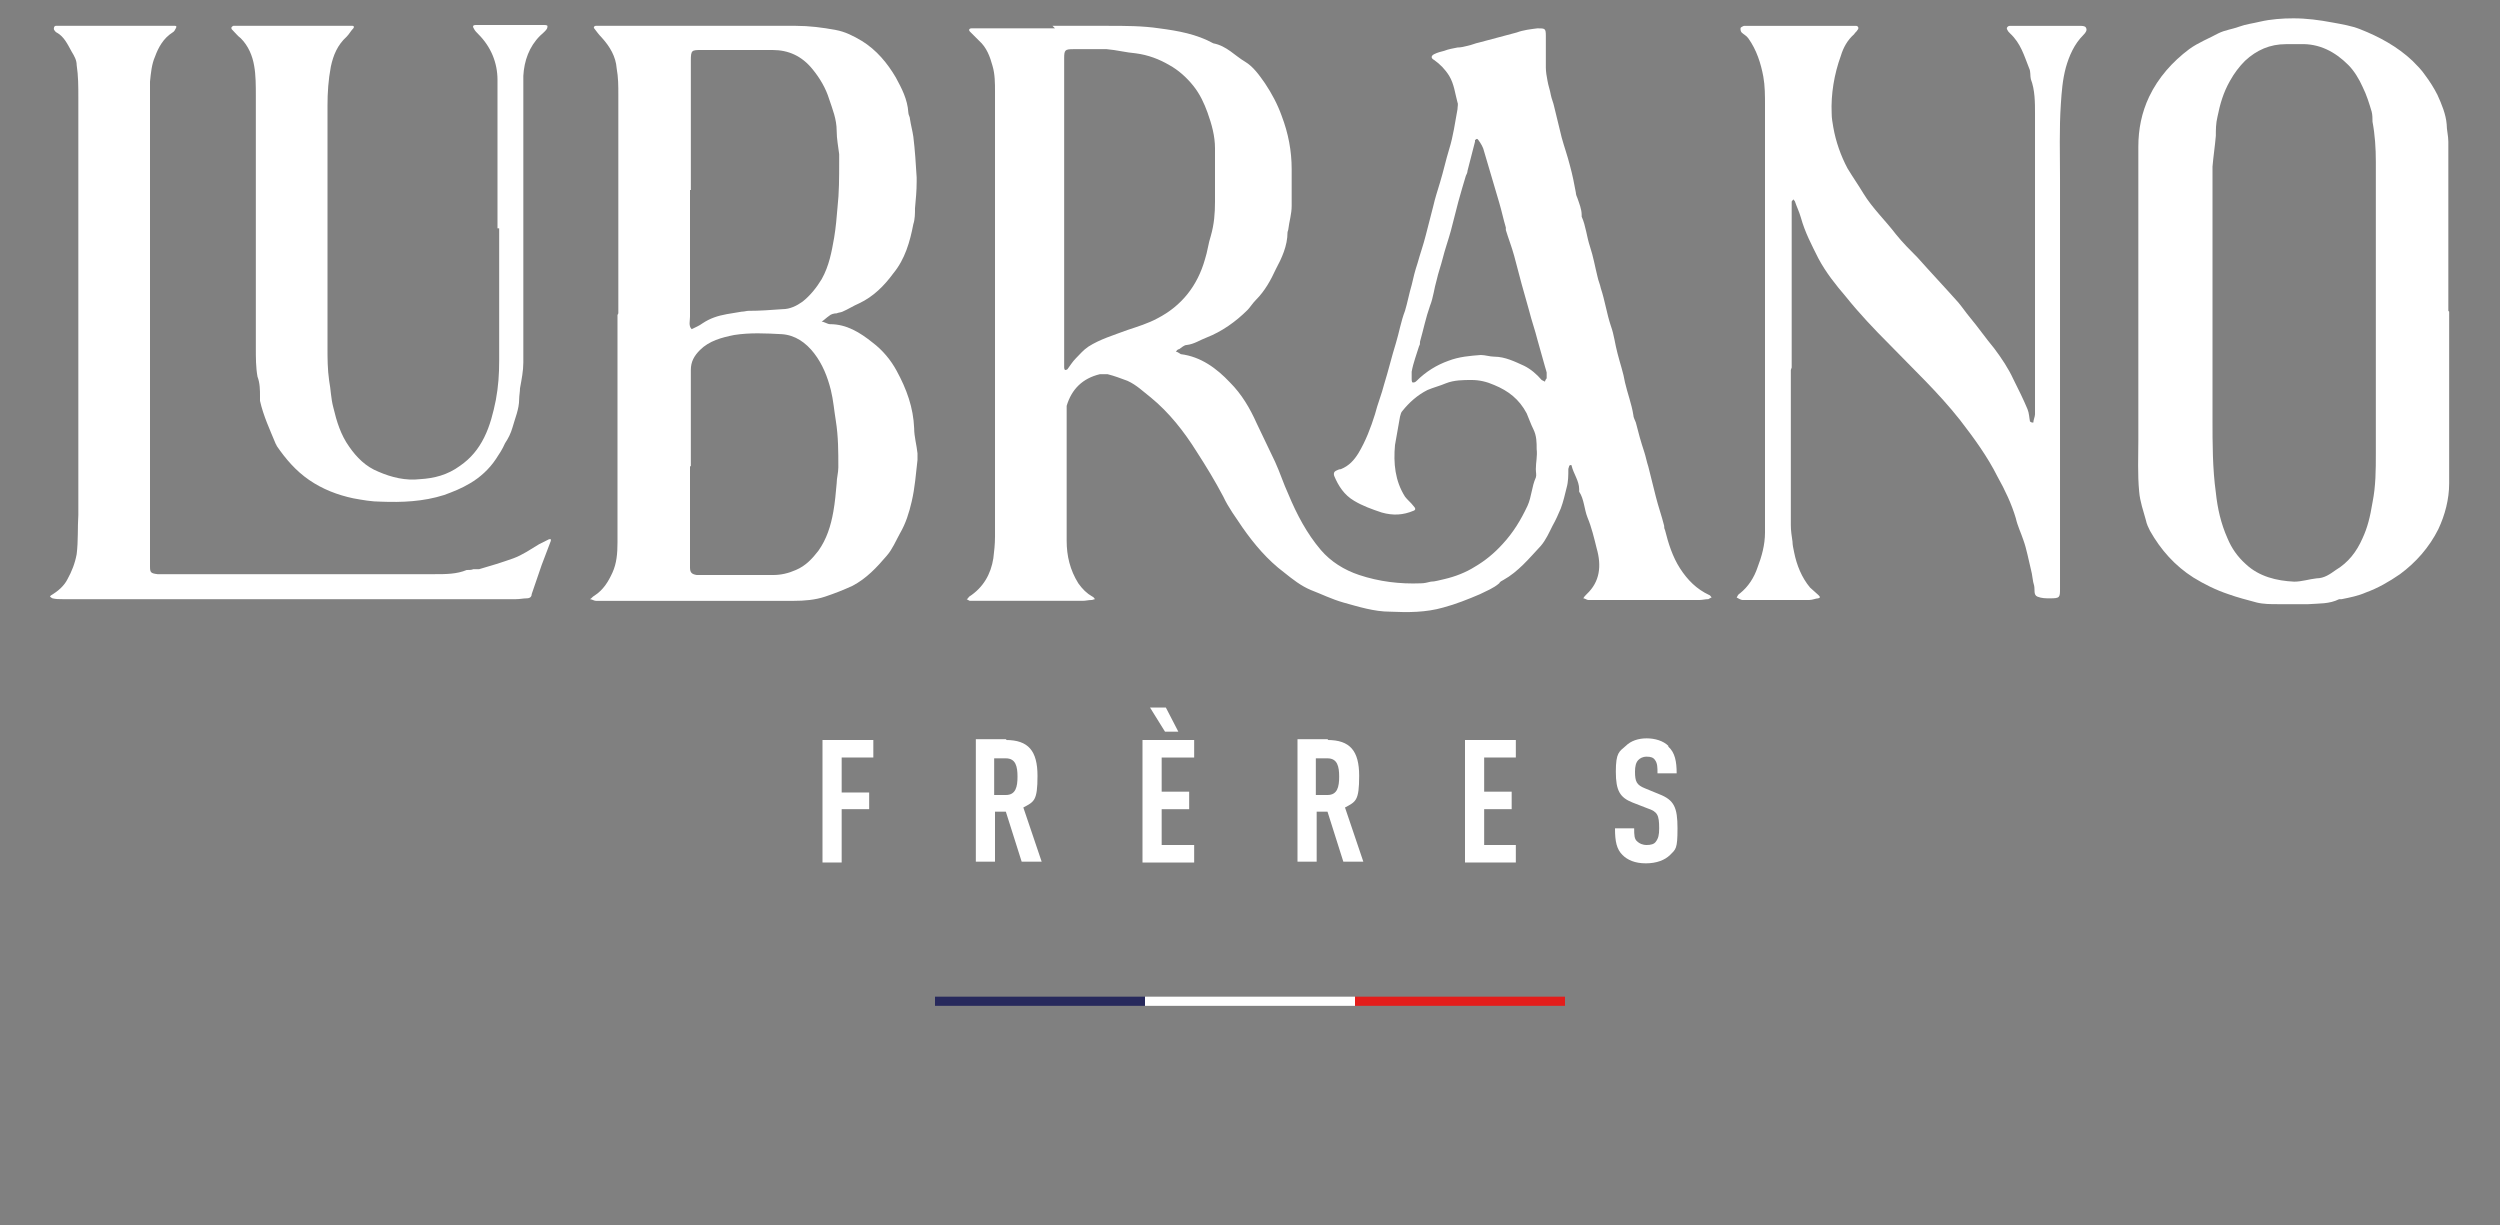
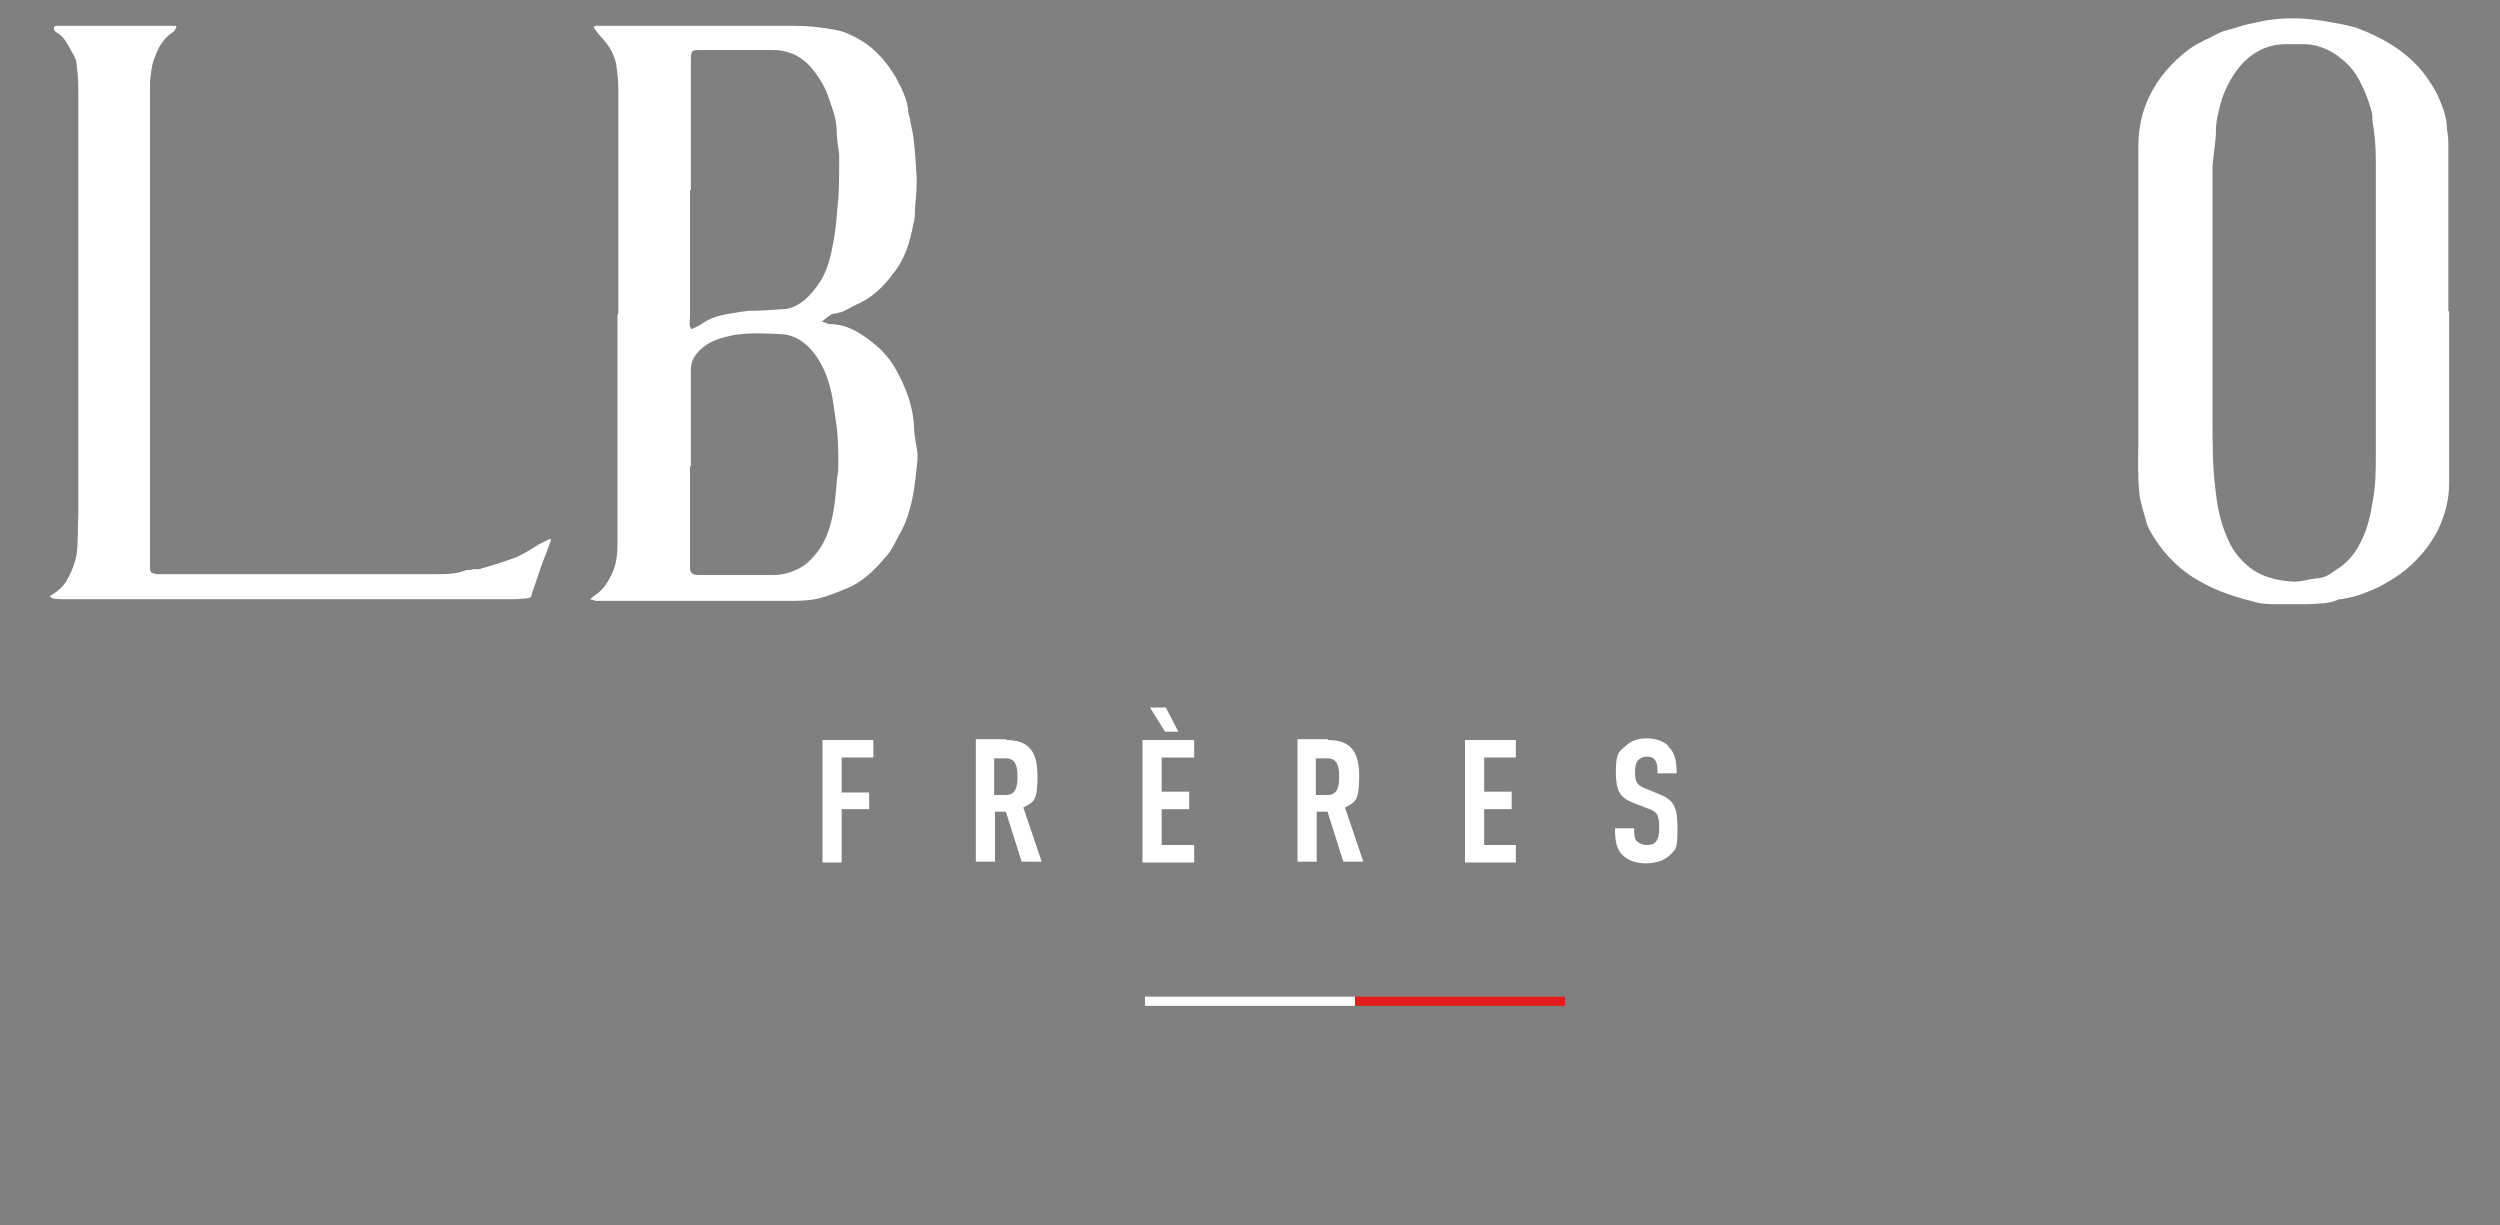
<svg xmlns="http://www.w3.org/2000/svg" id="Calque_1" version="1.1" viewBox="0 0 300 147">
  <rect x="0" y="0" width="300" height="147" fill="#808080" stroke="none" />
  <defs>
    <style> .st0 { fill: none; } .st1 { fill: #e31d1b; } .st2 { fill: #fff; } .st3 { fill: #27295c; } </style>
  </defs>
-   <path class="st2" d="M126.3,3.1c2.2,0,4.5,0,6.7,0,2,0,4.1,0,6.1.3,2.3.3,4.5.7,6.5,1.8,1.6.3,2.6,1.5,3.8,2.2,1,.6,1.7,1.6,2.4,2.6.8,1.2,1.5,2.5,2,3.9.8,2.1,1.2,4.2,1.2,6.4,0,1.5,0,3,0,4.4,0,1-.3,1.9-.4,2.8,0,.1-.1.3-.1.4,0,1.6-.7,3.1-1.4,4.4-.6,1.3-1.3,2.6-2.4,3.7-.4.4-.7.9-1,1.2-1.4,1.4-3.1,2.6-4.9,3.3-.8.3-1.5.8-2.4.9-.3,0-.6.3-.9.5-.2,0-.3.2-.4.3.2,0,.4.2.6.3,2.4.3,4.3,1.7,5.9,3.4,1.4,1.4,2.4,3.1,3.2,4.9.7,1.5,1.5,3.1,2.2,4.6.6,1.3,1,2.6,1.6,3.9,1,2.4,2.2,4.7,3.9,6.7,1.2,1.4,2.8,2.4,4.6,3,2.4.8,4.9,1.1,7.4,1,.4,0,.8-.1,1.2-.2.5,0,1.1-.2,1.6-.3,1.3-.3,2.6-.8,3.7-1.5,1.2-.7,2.3-1.6,3.3-2.7,1.3-1.4,2.2-2.9,3-4.6.5-1.1.5-2.3,1-3.4.1-.3,0-.6,0-1,0-.8.2-1.6.1-2.4,0-.8,0-1.6-.4-2.4-.3-.6-.5-1.2-.8-1.9-.9-1.7-2.2-2.7-3.9-3.4-.9-.4-1.8-.6-2.7-.6-1,0-2.1,0-3.1.4-.7.3-1.5.5-2.2.8-1.2.6-2.2,1.5-3,2.5-.2.2-.2.4-.3.7-.2,1.1-.4,2.2-.6,3.4-.2,2.2,0,4.3,1.2,6.2.3.4.7.7,1,1.1.3.3.3.5,0,.6-1.2.5-2.4.6-3.8.2-1.2-.4-2.3-.8-3.3-1.4-1.2-.7-1.9-1.8-2.4-3-.1-.3,0-.5.2-.6.2-.1.4-.2.6-.2,1-.4,1.6-1.1,2.1-1.9.9-1.5,1.5-3.1,2-4.7.3-1.2.8-2.4,1.1-3.6.5-1.6.9-3.3,1.4-4.9.4-1.3.6-2.6,1.1-3.9.3-1,.5-2.1.8-3.1.2-.9.4-1.7.7-2.6.3-1.1.7-2.2,1-3.4.3-1.2.6-2.3.9-3.5.2-.9.5-1.8.8-2.8.4-1.3.7-2.7,1.1-4,.5-1.6.7-3.2,1-4.8,0-.3.1-.6,0-.8-.3-1.1-.4-2.2-1-3.2-.5-.8-1.1-1.4-1.8-1.9-.4-.2-.4-.5,0-.7.4-.2.8-.3,1.2-.4.5-.2,1.1-.3,1.6-.4.4,0,.8-.1,1.2-.2.5-.1.9-.3,1.4-.4,1.5-.4,3-.8,4.5-1.2.8-.3,1.7-.4,2.5-.5.9,0,1,0,1,.9,0,1.3,0,2.5,0,3.8,0,.5.1,1.1.2,1.6.1.6.3,1.1.4,1.7.1.5.3.9.4,1.4.3,1.2.6,2.5.9,3.7.3,1.1.7,2.2,1,3.4.3,1.1.5,2.1.7,3.2,0,.2.1.5.2.7.2.6.5,1.3.5,2,0,0,0,.1,0,.2.5,1.1.6,2.4,1,3.6.4,1.2.6,2.4.9,3.6.1.5.3.9.4,1.4.5,1.5.7,3,1.2,4.5.4,1.1.5,2.2.8,3.3.3,1.2.7,2.3.9,3.5.3,1.3.8,2.6,1,3.9,0,.3.2.6.3.9.3,1.2.6,2.3,1,3.5.2.6.3,1.2.5,1.8.3,1.2.6,2.4.9,3.6.3,1.2.7,2.3,1,3.5,0,.2,0,.3.1.5.4,1.6.9,3.2,1.8,4.6.9,1.4,2,2.5,3.5,3.2.1,0,.2.2.3.3-.1,0-.2.1-.4.2-.4,0-.7.1-1.1.1-4.2,0-8.5,0-12.7,0s-.4,0-.6,0c-.2,0-.4-.2-.6-.2.1-.2.2-.3.4-.5,1.6-1.5,1.8-3.4,1.2-5.5-.3-1.2-.6-2.5-1.1-3.7-.4-1-.4-2.2-1-3.1,0,0,0-.2,0-.3,0-1-.7-1.9-.9-2.8,0,0,0-.1-.1-.1,0,0-.1,0-.2.1,0,.1-.1.3-.1.4,0,.7,0,1.5-.2,2.2-.2.8-.4,1.7-.7,2.5-.3.7-.6,1.4-1,2.1-.4.8-.8,1.7-1.4,2.4-1.4,1.5-2.7,3.1-4.5,4.1-.2.1-.4.2-.5.4-.7.6-1.5.9-2.3,1.3-1.4.6-2.9,1.2-4.4,1.6-2.1.6-4.2.6-6.4.5-1.9,0-3.8-.6-5.6-1.1-1.4-.4-2.6-1-3.9-1.5-1.2-.5-2.2-1.3-3.2-2.1-2-1.5-3.6-3.4-5-5.4-.8-1.2-1.7-2.4-2.3-3.7-1-1.9-2.1-3.7-3.2-5.4-1.5-2.4-3.3-4.7-5.5-6.5-.9-.7-1.7-1.5-2.8-2-.8-.3-1.6-.6-2.4-.8-.3,0-.6,0-.9,0-2.1.5-3.4,1.8-4,3.8,0,.2,0,.5,0,.7,0,5.2,0,10.4,0,15.5,0,1.8.4,3.5,1.4,5.1.5.7,1,1.2,1.7,1.6.1,0,.2.2.3.3-.1,0-.3.1-.4.1-.4,0-.7.1-1.1.1-4.2,0-8.5,0-12.7,0-.3,0-.6,0-.8,0-.1,0-.2-.1-.4-.2.1,0,.2-.2.3-.3,1.7-1.1,2.6-2.7,2.9-4.6.1-.8.2-1.7.2-2.6,0-17.8,0-35.6,0-53.4,0-1,0-2.1-.3-3.1-.3-1.1-.7-2.2-1.6-3-.4-.4-.7-.7-1.1-1.1-.2-.2-.1-.4.2-.4.3,0,.6,0,.9,0,3,0,6,0,9.1,0M127.7,25.3c0,5.9,0,11.9,0,17.8,0,.3,0,.6,0,1,0,0,0,.2.1.3,0,0,.2,0,.3-.1.3-.4.6-.9,1-1.3.5-.5.9-1,1.5-1.4,1.4-.9,3.1-1.4,4.7-2,1.2-.4,2.5-.8,3.6-1.4,2.9-1.5,4.8-3.9,5.7-7.1.3-.9.4-1.9.7-2.8.4-1.4.5-2.7.5-4.1,0-2.1,0-4.2,0-6.4,0-1.5-.4-2.9-.9-4.3-.4-1.1-.9-2.2-1.7-3.2-.8-1-1.8-1.9-2.9-2.5-1.2-.7-2.5-1.2-4-1.4-1.2-.1-2.3-.4-3.5-.5-1.3,0-2.7,0-4,0-1,0-1.1.1-1.1,1.1,0,.3,0,.5,0,.8v17.5M185.6,44.7c0,0-.1-.4-.2-.7-.3-1.1-.6-2.1-.9-3.2-.3-1.2-.7-2.3-1-3.5-.3-1.1-.6-2.1-.9-3.2-.3-1.1-.6-2.3-.9-3.4-.3-1.1-.7-2.1-1-3.1,0-.1,0-.2,0-.3-.3-1-.5-2-.8-3-.6-2-1.2-4.1-1.8-6.1-.1-.5-.4-1-.7-1.4-.2-.3-.3,0-.4,0,0,0,0,.1,0,.2-.3,1.2-.6,2.3-.9,3.5,0,.2-.1.4-.2.6-.3,1-.6,2-.9,3.1-.3,1.2-.6,2.3-.9,3.5-.3,1.1-.7,2.2-1,3.4-.2.8-.5,1.6-.7,2.5-.3,1-.4,2.1-.8,3.1-.5,1.4-.8,2.9-1.2,4.3,0,.2,0,.4-.1.5-.3,1-.7,2-.9,3.1,0,.3,0,.6,0,.9,0,.1,0,.3.1.4.2,0,.3,0,.5-.2,1.1-1.1,2.4-1.9,3.8-2.4,1.3-.5,2.6-.6,3.9-.7.5,0,1.1.2,1.6.2,1.3,0,2.5.6,3.6,1.1.8.4,1.5,1,2.1,1.7,0,0,.2.1.4.2,0-.1.1-.3.2-.4,0,0,0-.1,0-.4" />
  <path class="st2" d="M74.2,37.6c0-8.7,0-17.5,0-26.2,0-1.1,0-2.1-.2-3.2-.1-1.4-.8-2.6-1.8-3.7-.3-.3-.6-.7-.9-1.1-.1-.1,0-.3.2-.3.3,0,.6,0,.9,0,7.7,0,15.4,0,23.1,0,1.6,0,3.2.2,4.8.5,1.1.2,2.1.7,3.1,1.3,1.8,1.1,3.1,2.7,4.1,4.4.7,1.3,1.4,2.6,1.5,4.2,0,.3.2.5.2.8.1.7.3,1.4.4,2.1.2,1.6.3,3.3.4,4.9,0,.2,0,.4,0,.5,0,1.1-.1,2.1-.2,3.2,0,.6,0,1.3-.2,1.9-.4,2.1-1,4.2-2.4,5.9-1.1,1.5-2.4,2.8-4.1,3.6-.7.3-1.3.7-2,1-.2.1-.5.1-.7.2-.3,0-.7.1-.9.3-.3.2-.6.5-.9.7.3,0,.7.3,1,.3,2,0,3.6,1,5.1,2.2,1.2.9,2.2,2.1,2.9,3.4,1.2,2.2,2,4.4,2.1,6.9,0,1,.3,2,.4,3,0,.2,0,.5,0,.8-.2,1.7-.3,3.3-.7,5-.3,1.3-.7,2.6-1.4,3.8-.5.9-.9,1.9-1.6,2.7-1.2,1.4-2.4,2.7-4.1,3.6-1.1.5-2.1.9-3.3,1.3-1.2.4-2.5.5-3.7.5-7.7,0-15.3,0-23,0-.3,0-.5,0-.8,0-.2,0-.5-.2-.7-.2.2-.1.3-.3.5-.4,1.1-.7,1.7-1.7,2.2-2.8.5-1.1.6-2.3.6-3.6,0-9.1,0-18.2,0-27.3h0ZM82.8,22.8c0,5.1,0,10.1,0,15.2,0,.5-.2,1.1.2,1.5.4-.2.9-.4,1.3-.7.9-.6,1.8-.9,2.9-1.1.6-.1,1.2-.2,1.8-.3.3,0,.6-.1.8-.1,1.4,0,2.7-.1,4.1-.2.9,0,1.7-.4,2.4-.9.9-.7,1.7-1.7,2.3-2.7.9-1.6,1.2-3.3,1.5-5,.2-1.2.3-2.4.4-3.6.2-1.8.2-3.6.2-5.5,0-.3,0-.6,0-.9-.1-.9-.3-1.8-.3-2.8,0-1.4-.5-2.6-.9-3.8-.4-1.3-1.1-2.5-2-3.6-1.3-1.6-2.9-2.3-4.8-2.3-2.8,0-5.7,0-8.5,0-1.2,0-1.3,0-1.3,1.3,0,5.2,0,10.4,0,15.5M82.8,56v5.1c0,2.3,0,4.7,0,7,0,.6.2.8.8.9.2,0,.4,0,.5,0,2.9,0,5.8,0,8.7,0,.9,0,1.8-.2,2.7-.6,1.2-.5,2-1.4,2.7-2.3,1-1.4,1.5-3,1.8-4.7.2-1.1.3-2.3.4-3.4,0-.6.2-1.3.2-1.9,0-1.9,0-3.7-.3-5.6-.2-1.2-.3-2.5-.6-3.7-.4-1.6-1-3.1-2-4.4-1-1.3-2.3-2.2-3.9-2.3-1.9-.1-3.8-.2-5.7.1-1.5.3-3,.7-4.1,1.8-.7.7-1.1,1.4-1.1,2.4,0,3.8,0,7.7,0,11.5" />
  <path class="st2" d="M293.9,37.4c0,6.9,0,13.7,0,20.6,0,1.9-.5,3.8-1.3,5.5-1.1,2.2-2.7,4-4.6,5.4-1.3.9-2.7,1.7-4.1,2.2-.9.4-1.9.6-2.9.8-.1,0-.2,0-.3,0-1.2.6-2.4.5-3.7.6-1.2,0-2.4,0-3.7,0-.8,0-1.7,0-2.5-.2-1.1-.3-2.3-.6-3.4-1-1.5-.5-2.9-1.2-4.2-2-2.2-1.4-3.9-3.3-5.2-5.6-.2-.4-.4-.8-.5-1.3-.3-1.1-.7-2.2-.8-3.4-.2-2.1-.1-4.2-.1-6.3,0-11.7,0-23.4,0-35.1,0-2.1.4-4.1,1.3-6,1.1-2.3,2.8-4.2,4.8-5.7,1.1-.8,2.4-1.3,3.5-1.9.8-.4,1.7-.5,2.5-.8s1.7-.4,2.5-.6c1.3-.3,2.7-.4,4-.4,1.6,0,3.1.2,4.7.5,1.1.2,2.3.4,3.3.8,2.3.9,4.5,2.1,6.3,3.8.5.5,1.1,1.1,1.5,1.7.6.8,1.1,1.6,1.5,2.4.5,1.1,1,2.3,1.1,3.5,0,.7.2,1.4.2,2.1,0,4.2,0,8.4,0,12.6v7.7h0ZM285.1,37.6h0c0-6.1,0-12.2,0-18.2,0-1.6-.1-3.2-.4-4.8,0-.4,0-.8-.1-1.2-.3-1-.6-2-1.1-3-.4-.9-1-1.9-1.7-2.6-1.6-1.6-3.5-2.6-5.8-2.5-.6,0-1.2,0-1.7,0-1.9,0-3.5.7-4.9,2-.7.7-1.3,1.5-1.8,2.4-.8,1.4-1.2,2.8-1.5,4.3-.2.8-.2,1.6-.2,2.3-.1,1.2-.3,2.5-.4,3.7,0,10.1,0,20.2,0,30.3,0,2.9,0,5.9.4,8.8.2,1.9.6,3.7,1.4,5.5.5,1.2,1.2,2.2,2.2,3.1,1.6,1.5,3.7,2,5.8,2.1.9,0,1.8-.3,2.7-.4.9,0,1.6-.5,2.3-1,1.5-.9,2.5-2.2,3.2-3.8.6-1.3.9-2.5,1.2-4.3.4-2,.4-3.9.4-5.9,0-5.6,0-11.3,0-16.9" />
-   <path class="st2" d="M214.9,44.4c0,6.2,0,12.4,0,18.6,0,.7.1,1.3.2,2,0,.4.1.8.2,1.3.3,1.5.9,3,1.9,4.2.3.3.7.6,1,.9.2.2.3.3,0,.4-.3,0-.7.2-1.1.2-2.5,0-5,0-7.6,0s-.3,0-.4,0c-.2,0-.5-.2-.7-.3.1-.2.2-.4.4-.5,1-.8,1.7-1.9,2.1-3.1.5-1.3.9-2.7.9-4.2,0-1.2,0-2.3,0-3.5,0-15.9,0-31.9,0-47.8,0-1.1,0-2.3-.2-3.4-.3-1.6-.8-3.2-1.8-4.6-.2-.3-.6-.5-.8-.7-.1-.1-.2-.4-.1-.6,0,0,.3-.2.4-.2.2,0,.4,0,.5,0,4.1,0,8.2,0,12.3,0,.2,0,.4,0,.6,0,.3,0,.4.3.2.5-.1.2-.3.3-.4.5-.8.7-1.3,1.6-1.6,2.6-.8,2.2-1.2,4.6-1.1,6.9,0,.6.1,1.1.2,1.7.3,1.7.9,3.4,1.7,4.9.6,1,1.3,2,1.9,3,1.1,1.8,2.6,3.2,3.9,4.9.8,1,1.7,1.9,2.6,2.8,1.6,1.8,3.3,3.6,4.9,5.4.5.6.9,1.2,1.4,1.8,1,1.2,1.9,2.5,2.9,3.7.9,1.2,1.7,2.4,2.3,3.7.6,1.2,1.2,2.4,1.7,3.6.2.5.2,1,.3,1.5,0,0,.1,0,.2.1,0,0,.2,0,.2,0,0-.3.2-.7.2-1,0-.2,0-.5,0-.8,0-11.7,0-23.4,0-35.2,0-1.4,0-2.9-.5-4.2-.1-.4,0-.9-.2-1.3-.6-1.5-1-3-2.3-4.2-.1-.1-.3-.3-.3-.4-.2-.2,0-.5.3-.5.2,0,.4,0,.5,0,2.6,0,5.2,0,7.8,0,.3,0,.7,0,.8.2.2.3,0,.6-.3.9-1.1,1.1-1.7,2.5-2.1,3.9-.4,1.5-.5,2.9-.6,4.4-.2,3-.1,6-.1,9,0,16.2,0,32.4,0,48.6s0,.4,0,.5c0,1.1,0,1.2-1.2,1.2-.5,0-1,0-1.5-.2-.5-.2-.3-.8-.4-1.3-.2-.6-.2-1.3-.4-2-.3-1.2-.5-2.4-.9-3.5-.3-.9-.7-1.7-.9-2.6-.5-1.7-1.3-3.4-2.2-5-1.2-2.4-2.8-4.6-4.5-6.8-2.6-3.3-5.6-6.1-8.5-9.1-1.8-1.8-3.6-3.7-5.2-5.7-1.2-1.4-2.4-2.9-3.3-4.6-.8-1.6-1.6-3.1-2.1-4.9-.2-.7-.5-1.3-.7-1.9,0-.1-.2-.2-.2-.3,0,.1-.2.2-.2.3,0,.4,0,.7,0,1.1,0,6.3,0,12.5,0,18.8h0Z" />
  <path class="st2" d="M34.8,71.9c-9.1,0-18.2,0-27.3,0-.4,0-.8,0-1.2-.1,0,0-.2-.1-.3-.2,0,0,.1-.2.2-.2.8-.5,1.5-1.1,1.9-1.9.5-.9.9-1.9,1.1-3,.2-1.6.1-3.2.2-4.7,0-16.7,0-33.4,0-50.1,0-1.3,0-2.6-.2-3.9,0-.6-.3-1.1-.6-1.6-.5-.9-.9-1.8-1.8-2.3-.1,0-.2-.2-.3-.3-.1-.2,0-.5.2-.5.2,0,.4,0,.5,0,4.4,0,8.8,0,13.3,0,.2,0,.4,0,.5,0,.2,0,.2.1.1.3-.1.2-.2.4-.4.5-1.1.7-1.7,1.8-2.1,2.9-.4.9-.5,2-.6,3,0,.7,0,1.5,0,2.3,0,18.4,0,36.9,0,55.3s0,.4,0,.6c0,.7.1.8.9.9.2,0,.4,0,.5,0,10.9,0,21.9,0,32.8,0,1.3,0,2.6,0,3.8-.5.3,0,.6,0,.8-.1.2,0,.5,0,.7,0,1.4-.4,2.7-.8,4.1-1.3,1.1-.4,2.1-1.1,3.1-1.7.4-.2.8-.4,1.2-.6,0,0,.1,0,.2,0,0,0,0,.1,0,.2-.4,1-.7,1.9-1.1,2.9-.4,1.2-.8,2.3-1.2,3.5,0,.3-.2.5-.6.5-.4,0-.8.1-1.3.1-9.1,0-18.2,0-27.3,0" />
-   <path class="st2" d="M59.7,27.4c0-5.9,0-11.9,0-17.8,0-2.1-.8-4-2.3-5.5-.2-.2-.4-.4-.5-.6-.2-.3-.2-.5.2-.5,2.7,0,5.5,0,8.2,0,.1,0,.3,0,.4.1,0,0,0,.3-.1.4-.2.3-.5.5-.8.8-1.3,1.3-1.9,3-2,4.8,0,1.5,0,3.1,0,4.6,0,9.9,0,19.9,0,29.8,0,1-.2,2-.4,3.1,0,.4-.1.9-.1,1.3,0,1.2-.5,2.3-.8,3.4-.2.7-.5,1.3-.9,1.9-.3.7-.7,1.3-1.1,1.9-.8,1.2-1.9,2.2-3.1,2.9-1,.6-2,1-3.1,1.4-2.5.8-5.1.9-7.6.8-1.1,0-2.2-.2-3.3-.4-1.9-.4-3.7-1.1-5.3-2.2-1.6-1.1-2.8-2.5-3.9-4.1,0,0,0-.1-.1-.2-.7-1.7-1.5-3.4-1.9-5.2,0-.2,0-.3,0-.5,0-.8,0-1.6-.3-2.4-.2-1.1-.2-2.3-.2-3.4,0-10.1,0-20.2,0-30.3,0-1.2,0-2.5-.2-3.6-.2-1.2-.7-2.4-1.6-3.3-.4-.3-.7-.7-1.1-1.1-.1-.2,0-.3.2-.4.2,0,.4,0,.5,0,4.4,0,8.8,0,13.3,0,.2,0,.4,0,.5,0,.2,0,.2.2.1.3-.3.3-.5.7-.8,1-1.1,1-1.6,2.2-1.9,3.6-.3,1.6-.4,3.1-.4,4.7,0,9.7,0,19.3,0,29,0,1.3,0,2.6.2,4,.2,1,.2,2.1.5,3.2.4,1.7.9,3.3,1.9,4.7.9,1.3,2,2.4,3.5,3,1.6.7,3.3,1.1,5,.9,1.7-.1,3.3-.5,4.8-1.6,1.3-.9,2.2-2,2.9-3.4.7-1.4,1.1-3,1.4-4.5.3-1.6.4-3.1.4-4.7,0-5.3,0-10.6,0-15.9h0Z" />
  <polygon class="st2" points="104.8 90.9 101 90.9 101 95.1 104.3 95.1 104.3 97.1 101 97.1 101 103.5 98.7 103.5 98.7 88.8 104.8 88.8 104.8 90.9" />
  <path class="st2" d="M120.7,88.8c2.7,0,3.8,1.3,3.8,4.3s-.4,3.1-1.7,3.8l2.2,6.5h-2.4l-1.9-6h-1.3v6h-2.3v-14.7h3.7ZM119.3,90.9v4.5h1.4c1.2,0,1.4-1,1.4-2.2s-.2-2.2-1.4-2.2h-1.4Z" />
  <path class="st2" d="M143.3,90.9h-3.9v4.1h3.3v2.1h-3.3v4.3h3.9v2.1h-6.2v-14.7h6.2v2.1ZM141.3,87.8h-1.5l-1.8-2.9h1.9l1.5,2.9Z" />
  <path class="st2" d="M159.3,88.8c2.7,0,3.8,1.3,3.8,4.3s-.4,3.1-1.7,3.8l2.2,6.5h-2.4l-1.9-6h-1.3v6h-2.3v-14.7h3.7ZM157.9,90.9v4.5h1.4c1.2,0,1.4-1,1.4-2.2s-.2-2.2-1.4-2.2h-1.4Z" />
  <polygon class="st2" points="181.9 90.9 178.1 90.9 178.1 95 181.4 95 181.4 97.1 178.1 97.1 178.1 101.4 181.9 101.4 181.9 103.5 175.8 103.5 175.8 88.8 181.9 88.8 181.9 90.9" />
  <path class="st2" d="M200.2,89.6c.8.7,1,1.8,1,3.2h-2.3c0-.7,0-1.2-.3-1.6-.2-.3-.5-.4-1-.4s-.8.2-1,.4c-.3.3-.4.8-.4,1.4,0,1.2.2,1.6,1.2,2l1.7.7c1.8.7,2.2,1.6,2.2,4.1s-.2,2.5-.9,3.2c-.6.6-1.6,1-2.9,1s-2.2-.4-2.8-1c-.7-.7-.9-1.6-.9-3.2h2.3c0,.8,0,1.3.4,1.6.2.2.6.4,1.1.4s.9-.1,1.1-.4c.3-.4.4-.8.4-1.6,0-1.6-.2-2-1.4-2.4l-1.8-.7c-1.5-.6-2-1.4-2-3.7s.4-2.4,1.2-3.1c.6-.6,1.5-.9,2.5-.9s2,.3,2.6.9" />
-   <rect class="st3" x="112.2" y="119.6" width="25.2" height="1.1" />
  <rect class="st2" x="137.4" y="119.6" width="25.2" height="1.1" />
  <rect class="st1" x="162.6" y="119.6" width="25.2" height="1.1" />
  <rect class="st0" x="6.1" y="2.2" width="287.9" height="144.8" />
</svg>